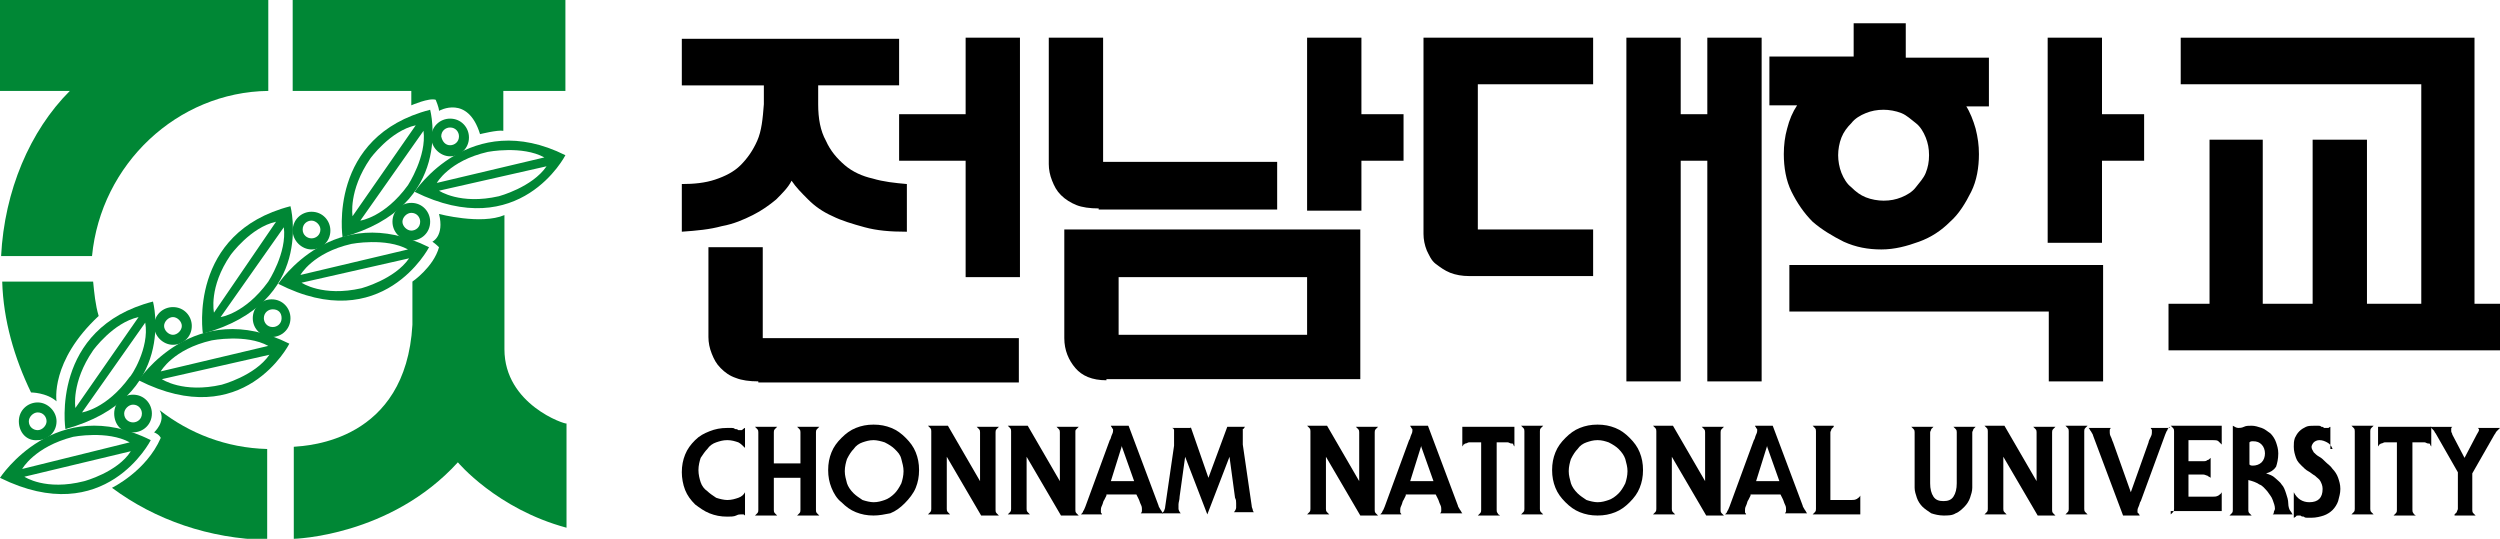
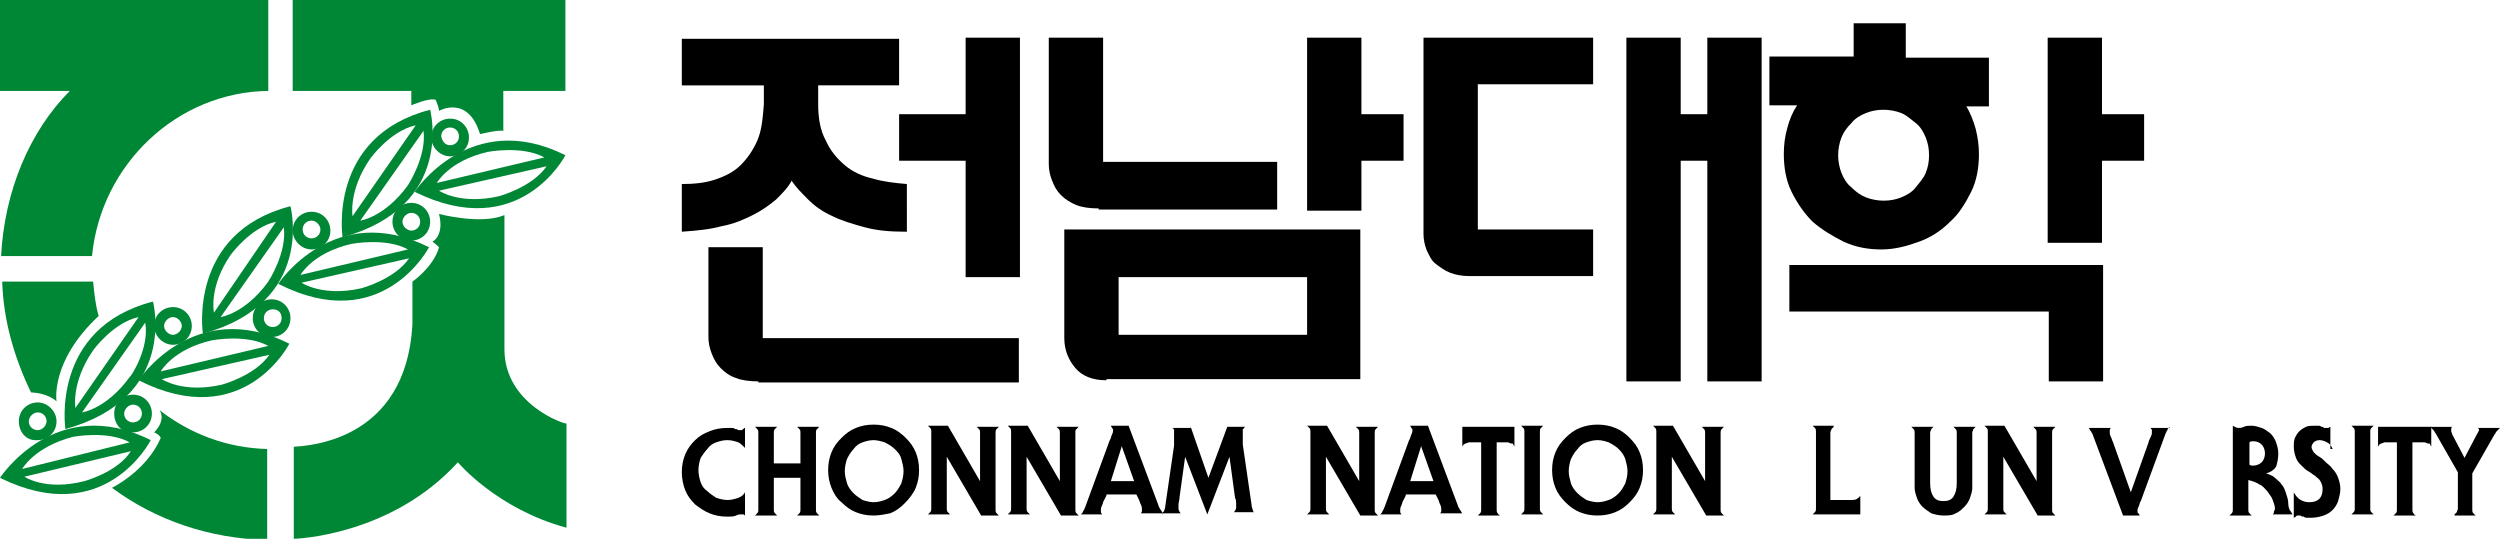
<svg xmlns="http://www.w3.org/2000/svg" version="1.1" id="Layer_1" x="0px" y="0px" viewBox="0 0 225.5 48.6" style="enable-background:new 0 0 225.5 48.6;" xml:space="preserve">
  <style type="text/css">
	.st0{fill:#008735;}
</style>
  <g>
    <path d="M67.2,40.4c-0.2-0.2-0.4-0.4-0.6-0.5c-0.3-0.1-0.6-0.2-1-0.2c-0.4,0-0.7,0.1-1,0.2c-0.3,0.1-0.6,0.3-0.8,0.6   c-0.2,0.2-0.4,0.5-0.6,0.8c-0.1,0.3-0.2,0.7-0.2,1.1c0,0.4,0.1,0.8,0.2,1.1c0.1,0.3,0.3,0.6,0.6,0.8c0.2,0.2,0.5,0.4,0.8,0.6   c0.3,0.1,0.7,0.2,1,0.2c0.4,0,0.7-0.1,1-0.2c0.3-0.1,0.5-0.3,0.6-0.5v2.1c-0.1-0.1-0.1-0.1-0.2-0.1c0,0-0.1,0-0.1,0   c0,0-0.1,0-0.1,0c-0.1,0-0.2,0-0.4,0.1c-0.2,0.1-0.5,0.1-0.8,0.1c-0.6,0-1.1-0.1-1.6-0.3c-0.5-0.2-0.9-0.5-1.3-0.8   c-0.4-0.4-0.7-0.8-0.9-1.3c-0.2-0.5-0.3-1.1-0.3-1.6c0-0.6,0.1-1.1,0.3-1.6c0.2-0.5,0.5-0.9,0.9-1.3c0.4-0.4,0.8-0.6,1.3-0.8   c0.5-0.2,1-0.3,1.6-0.3c0.2,0,0.3,0,0.4,0c0.1,0,0.2,0,0.3,0.1c0.1,0,0.2,0,0.3,0.1c0.1,0,0.1,0,0.2,0c0.1,0,0.2,0,0.2-0.1   c0.1,0,0.1-0.1,0.2-0.1V40.4L67.2,40.4z" />
    <path d="M72.2,41.8V39c0-0.1,0-0.2-0.1-0.3c-0.1-0.1-0.1-0.1-0.2-0.2h2c-0.1,0.1-0.1,0.1-0.2,0.2c-0.1,0.1-0.1,0.2-0.1,0.3v7   c0,0.1,0,0.2,0.1,0.3c0.1,0.1,0.1,0.1,0.2,0.2h-2c0.1-0.1,0.1-0.1,0.2-0.2c0.1-0.1,0.1-0.2,0.1-0.3v-2.9h-2.4v2.9   c0,0.1,0,0.2,0.1,0.3c0.1,0.1,0.1,0.1,0.2,0.2h-2c0.1-0.1,0.1-0.1,0.2-0.2c0.1-0.1,0.1-0.2,0.1-0.3v-7c0-0.1,0-0.2-0.1-0.3   c-0.1-0.1-0.1-0.1-0.2-0.2h2c-0.1,0.1-0.1,0.1-0.2,0.2c-0.1,0.1-0.1,0.2-0.1,0.3v2.8H72.2L72.2,41.8z" />
    <path d="M78.8,46.5c-0.6,0-1.1-0.1-1.6-0.3c-0.5-0.2-0.9-0.5-1.3-0.9C75.5,45,75.2,44.5,75,44c-0.2-0.5-0.3-1-0.3-1.6   c0-0.6,0.1-1.1,0.3-1.6c0.2-0.5,0.5-0.9,0.9-1.3c0.4-0.4,0.8-0.7,1.3-0.9c0.5-0.2,1-0.3,1.6-0.3c0.6,0,1.1,0.1,1.6,0.3   c0.5,0.2,0.9,0.5,1.3,0.9c0.4,0.4,0.7,0.8,0.9,1.3c0.2,0.5,0.3,1,0.3,1.6c0,0.6-0.1,1.1-0.3,1.6S82,45,81.6,45.4   c-0.4,0.4-0.8,0.7-1.3,0.9C79.8,46.4,79.3,46.5,78.8,46.5L78.8,46.5z M78.8,39.7c-0.4,0-0.7,0.1-1,0.2c-0.3,0.1-0.6,0.3-0.8,0.6   c-0.2,0.2-0.4,0.5-0.6,0.9c-0.1,0.3-0.2,0.7-0.2,1.1c0,0.4,0.1,0.7,0.2,1.1c0.1,0.3,0.3,0.6,0.6,0.9c0.2,0.2,0.5,0.4,0.8,0.6   c0.3,0.1,0.7,0.2,1,0.2c0.4,0,0.7-0.1,1-0.2c0.3-0.1,0.6-0.3,0.9-0.6c0.2-0.2,0.4-0.5,0.6-0.9c0.1-0.3,0.2-0.7,0.2-1.1   c0-0.4-0.1-0.7-0.2-1.1s-0.3-0.6-0.6-0.9c-0.2-0.2-0.5-0.4-0.9-0.6C79.5,39.8,79.1,39.7,78.8,39.7L78.8,39.7z" />
    <path d="M85.4,41.2L85.4,41.2l0,4.7c0,0.1,0,0.2,0.1,0.3c0.1,0.1,0.1,0.1,0.2,0.2h-2c0.1-0.1,0.1-0.1,0.2-0.2   c0.1-0.1,0.1-0.2,0.1-0.3v-7c0-0.1,0-0.2-0.1-0.3c-0.1-0.1-0.1-0.1-0.2-0.2h1.8l2.9,5h0V39c0-0.1,0-0.2-0.1-0.3   c-0.1-0.1-0.1-0.1-0.2-0.2h2c-0.1,0.1-0.1,0.1-0.2,0.2c-0.1,0.1-0.1,0.2-0.1,0.3v7c0,0.1,0,0.2,0.1,0.3c0.1,0.1,0.1,0.1,0.2,0.2   h-1.6L85.4,41.2L85.4,41.2z" />
    <path d="M92.6,41.2L92.6,41.2l0,4.7c0,0.1,0,0.2,0.1,0.3c0.1,0.1,0.1,0.1,0.2,0.2h-2c0.1-0.1,0.1-0.1,0.2-0.2   c0.1-0.1,0.1-0.2,0.1-0.3v-7c0-0.1,0-0.2-0.1-0.3c-0.1-0.1-0.1-0.1-0.2-0.2h1.8l2.9,5h0V39c0-0.1,0-0.2-0.1-0.3   c-0.1-0.1-0.1-0.1-0.2-0.2h2c-0.1,0.1-0.1,0.1-0.2,0.2C97,38.8,97,38.8,97,39v7c0,0.1,0,0.2,0.1,0.3c0.1,0.1,0.1,0.1,0.2,0.2h-1.6   L92.6,41.2L92.6,41.2z" />
    <path d="M99.8,44.7l-0.2,0.4c-0.1,0.1-0.1,0.3-0.2,0.5c-0.1,0.2-0.1,0.3-0.1,0.4c0,0.1,0,0.2,0,0.2c0,0.1,0.1,0.1,0.1,0.2h-1.9   c0.1-0.1,0.2-0.2,0.2-0.3c0.1-0.1,0.1-0.2,0.2-0.4l2.2-6c0.1-0.1,0.1-0.3,0.2-0.5c0.1-0.2,0.1-0.3,0.1-0.4c0-0.1,0-0.1-0.1-0.2   c0-0.1-0.1-0.1-0.1-0.2h1.6l2.7,7.2c0,0.1,0.1,0.2,0.2,0.4c0.1,0.1,0.1,0.2,0.2,0.3h-2c0,0,0.1-0.1,0.1-0.2c0-0.1,0-0.1,0-0.2   c0-0.1,0-0.2-0.1-0.4c-0.1-0.2-0.1-0.3-0.2-0.5l-0.2-0.4H99.8L99.8,44.7z M102.3,43.4l-1.1-3.1l0-0.1l-1,3.2H102.3L102.3,43.4z" />
    <path d="M107.4,38.5l1.6,4.6h0l1.7-4.6h1.6c-0.1,0.1-0.1,0.2-0.2,0.2c0,0.1,0,0.2,0,0.3c0,0.1,0,0.1,0,0.2c0,0.1,0,0.2,0,0.3   c0,0.1,0,0.2,0,0.3c0,0.1,0,0.2,0,0.3l0.8,5.5c0,0.2,0.1,0.3,0.1,0.4c0,0.1,0.1,0.2,0.1,0.2h-1.8c0.1-0.1,0.2-0.3,0.2-0.4   c0-0.1,0-0.2,0-0.4c0-0.2,0-0.3-0.1-0.5l-0.5-3.7h0l-2,5.2h0l-2-5.2h0l-0.5,3.6c0,0.3-0.1,0.5-0.1,0.7c0,0.2,0,0.3,0,0.4   c0,0.1,0.1,0.3,0.2,0.4h-1.7c0.1-0.1,0.1-0.1,0.2-0.2c0-0.1,0.1-0.2,0.1-0.4l0.8-5.5c0-0.1,0-0.2,0-0.3c0-0.1,0-0.2,0-0.3   c0-0.1,0-0.2,0-0.3c0-0.1,0-0.2,0-0.2c0-0.1,0-0.2,0-0.3c0-0.1-0.1-0.2-0.2-0.2H107.4L107.4,38.5z" />
    <path d="M119.6,41.2L119.6,41.2l0,4.7c0,0.1,0,0.2,0.1,0.3c0.1,0.1,0.1,0.1,0.2,0.2h-2c0.1-0.1,0.1-0.1,0.2-0.2   c0.1-0.1,0.1-0.2,0.1-0.3v-7c0-0.1,0-0.2-0.1-0.3c-0.1-0.1-0.1-0.1-0.2-0.2h1.8l2.9,5h0V39c0-0.1,0-0.2-0.1-0.3   c-0.1-0.1-0.1-0.1-0.2-0.2h2c-0.1,0.1-0.1,0.1-0.2,0.2c-0.1,0.1-0.1,0.2-0.1,0.3v7c0,0.1,0,0.2,0.1,0.3c0.1,0.1,0.1,0.1,0.2,0.2   h-1.6L119.6,41.2L119.6,41.2z" />
    <path d="M126.8,44.7l-0.2,0.4c-0.1,0.1-0.1,0.3-0.2,0.5c-0.1,0.2-0.1,0.3-0.1,0.4c0,0.1,0,0.2,0,0.2c0,0.1,0.1,0.1,0.1,0.2h-1.9   c0.1-0.1,0.2-0.2,0.2-0.3c0.1-0.1,0.1-0.2,0.2-0.4l2.2-6c0.1-0.1,0.1-0.3,0.2-0.5c0.1-0.2,0.1-0.3,0.1-0.4c0-0.1,0-0.1-0.1-0.2   c0-0.1-0.1-0.1-0.1-0.2h1.6l2.7,7.2c0,0.1,0.1,0.2,0.2,0.4c0.1,0.1,0.1,0.2,0.2,0.3h-2c0,0,0.1-0.1,0.1-0.2c0-0.1,0-0.1,0-0.2   c0-0.1,0-0.2-0.1-0.4c-0.1-0.2-0.1-0.3-0.2-0.5l-0.2-0.4H126.8L126.8,44.7z M129.3,43.4l-1.1-3.1l0-0.1l-1,3.2H129.3L129.3,43.4z" />
    <path d="M136.6,38.5v1.8c0-0.1-0.1-0.1-0.1-0.2c0-0.1-0.1-0.1-0.2-0.1c-0.1,0-0.2-0.1-0.3-0.1c-0.1,0-0.3,0-0.5,0H135v6.1   c0,0.1,0,0.2,0.1,0.3c0,0.1,0.1,0.1,0.2,0.2h-2c0.1-0.1,0.1-0.1,0.2-0.2c0.1-0.1,0.1-0.2,0.1-0.3v-6.1h-0.6c-0.2,0-0.4,0-0.5,0   c-0.1,0-0.2,0.1-0.3,0.1c-0.1,0-0.1,0.1-0.2,0.1c0,0.1-0.1,0.1-0.1,0.2v-1.8H136.6L136.6,38.5z" />
    <path d="M137.2,46.4c0.1-0.1,0.1-0.1,0.2-0.2c0.1-0.1,0.1-0.2,0.1-0.3v-7c0-0.1,0-0.2-0.1-0.3c-0.1-0.1-0.1-0.1-0.2-0.2h2   c-0.1,0.1-0.1,0.1-0.2,0.2c-0.1,0.1-0.1,0.2-0.1,0.3v7c0,0.1,0,0.2,0.1,0.3c0.1,0.1,0.1,0.1,0.2,0.2H137.2L137.2,46.4z" />
    <path d="M144.1,46.5c-0.6,0-1.1-0.1-1.6-0.3c-0.5-0.2-0.9-0.5-1.3-0.9c-0.4-0.4-0.7-0.8-0.9-1.3s-0.3-1-0.3-1.6   c0-0.6,0.1-1.1,0.3-1.6c0.2-0.5,0.5-0.9,0.9-1.3c0.4-0.4,0.8-0.7,1.3-0.9c0.5-0.2,1-0.3,1.6-0.3c0.6,0,1.1,0.1,1.6,0.3   c0.5,0.2,0.9,0.5,1.3,0.9c0.4,0.4,0.7,0.8,0.9,1.3c0.2,0.5,0.3,1,0.3,1.6c0,0.6-0.1,1.1-0.3,1.6c-0.2,0.5-0.5,0.9-0.9,1.3   c-0.4,0.4-0.8,0.7-1.3,0.9C145.2,46.4,144.7,46.5,144.1,46.5L144.1,46.5z M144.1,39.7c-0.4,0-0.7,0.1-1,0.2   c-0.3,0.1-0.6,0.3-0.8,0.6c-0.2,0.2-0.4,0.5-0.6,0.9c-0.1,0.3-0.2,0.7-0.2,1.1c0,0.4,0.1,0.7,0.2,1.1c0.1,0.3,0.3,0.6,0.6,0.9   c0.2,0.2,0.5,0.4,0.8,0.6c0.3,0.1,0.7,0.2,1,0.2c0.4,0,0.7-0.1,1-0.2c0.3-0.1,0.6-0.3,0.9-0.6c0.2-0.2,0.4-0.5,0.6-0.9   c0.1-0.3,0.2-0.7,0.2-1.1c0-0.4-0.1-0.7-0.2-1.1c-0.1-0.3-0.3-0.6-0.6-0.9c-0.2-0.2-0.5-0.4-0.9-0.6   C144.8,39.8,144.5,39.7,144.1,39.7L144.1,39.7z" />
    <path d="M150.8,41.2L150.8,41.2l0,4.7c0,0.1,0,0.2,0.1,0.3c0.1,0.1,0.1,0.1,0.2,0.2h-2c0.1-0.1,0.1-0.1,0.2-0.2   c0.1-0.1,0.1-0.2,0.1-0.3v-7c0-0.1,0-0.2-0.1-0.3c-0.1-0.1-0.1-0.1-0.2-0.2h1.8l2.9,5h0V39c0-0.1,0-0.2-0.1-0.3   c-0.1-0.1-0.1-0.1-0.2-0.2h2c-0.1,0.1-0.1,0.1-0.2,0.2c-0.1,0.1-0.1,0.2-0.1,0.3v7c0,0.1,0,0.2,0.1,0.3c0.1,0.1,0.1,0.1,0.2,0.2   h-1.6L150.8,41.2L150.8,41.2z" />
-     <path d="M157.9,44.7l-0.2,0.4c-0.1,0.1-0.1,0.3-0.2,0.5c-0.1,0.2-0.1,0.3-0.1,0.4c0,0.1,0,0.2,0,0.2c0,0.1,0.1,0.1,0.1,0.2h-1.9   c0.1-0.1,0.2-0.2,0.2-0.3c0.1-0.1,0.1-0.2,0.2-0.4l2.2-6c0.1-0.1,0.1-0.3,0.2-0.5c0.1-0.2,0.1-0.3,0.1-0.4c0-0.1,0-0.1-0.1-0.2   c0-0.1-0.1-0.1-0.1-0.2h1.6l2.7,7.2c0,0.1,0.1,0.2,0.2,0.4c0.1,0.1,0.1,0.2,0.2,0.3h-2c0,0,0.1-0.1,0.1-0.2c0-0.1,0-0.1,0-0.2   c0-0.1,0-0.2-0.1-0.4c-0.1-0.2-0.1-0.3-0.2-0.5l-0.2-0.4H157.9L157.9,44.7z M160.5,43.4l-1.1-3.1l0-0.1l-1,3.2H160.5L160.5,43.4z" />
    <path d="M165.4,38.5c-0.1,0.1-0.1,0.1-0.2,0.2c0,0.1-0.1,0.2-0.1,0.3v6.1h1.9c0.2,0,0.3,0,0.5-0.1c0.1-0.1,0.2-0.1,0.3-0.3v1.7   h-4.3c0.1-0.1,0.1-0.1,0.2-0.2c0.1-0.1,0.1-0.2,0.1-0.3v-7c0-0.1,0-0.2-0.1-0.3c-0.1-0.1-0.1-0.1-0.2-0.2H165.4L165.4,38.5z" />
    <path d="M175.3,46.5c-0.4,0-0.8-0.1-1.1-0.2c-0.3-0.2-0.6-0.4-0.8-0.6c-0.2-0.2-0.4-0.5-0.5-0.8c-0.1-0.3-0.2-0.6-0.2-0.9v-5   c0-0.1,0-0.2-0.1-0.3c-0.1-0.1-0.1-0.1-0.2-0.2h2c-0.1,0.1-0.1,0.1-0.2,0.2c0,0.1-0.1,0.2-0.1,0.3v4.6c0,0.5,0.1,0.9,0.3,1.2   c0.2,0.3,0.5,0.4,0.9,0.4c0.4,0,0.7-0.1,0.9-0.4c0.2-0.3,0.3-0.7,0.3-1.2V39c0-0.1,0-0.2-0.1-0.3c-0.1-0.1-0.1-0.1-0.2-0.2h2   c-0.1,0.1-0.1,0.1-0.2,0.2c0,0.1-0.1,0.2-0.1,0.3v5c0,0.3-0.1,0.6-0.2,0.9c-0.1,0.3-0.3,0.6-0.5,0.8c-0.2,0.2-0.5,0.5-0.8,0.6   C176.1,46.5,175.7,46.5,175.3,46.5L175.3,46.5z" />
    <path d="M180.7,41.2L180.7,41.2l0,4.7c0,0.1,0,0.2,0.1,0.3c0.1,0.1,0.1,0.1,0.2,0.2h-2c0.1-0.1,0.1-0.1,0.2-0.2   c0.1-0.1,0.1-0.2,0.1-0.3v-7c0-0.1,0-0.2-0.1-0.3c-0.1-0.1-0.1-0.1-0.2-0.2h1.8l2.9,5h0V39c0-0.1,0-0.2-0.1-0.3   c-0.1-0.1-0.1-0.1-0.2-0.2h2c-0.1,0.1-0.1,0.1-0.2,0.2c-0.1,0.1-0.1,0.2-0.1,0.3v7c0,0.1,0,0.2,0.1,0.3c0.1,0.1,0.1,0.1,0.2,0.2   h-1.6L180.7,41.2L180.7,41.2z" />
-     <path d="M186.3,46.4c0.1-0.1,0.1-0.1,0.2-0.2c0.1-0.1,0.1-0.2,0.1-0.3v-7c0-0.1,0-0.2-0.1-0.3c-0.1-0.1-0.1-0.1-0.2-0.2h2   c-0.1,0.1-0.1,0.1-0.2,0.2c-0.1,0.1-0.1,0.2-0.1,0.3v7c0,0.1,0,0.2,0.1,0.3c0.1,0.1,0.1,0.1,0.2,0.2H186.3L186.3,46.4z" />
    <path d="M195.7,38.5c-0.1,0.1-0.2,0.2-0.2,0.3c-0.1,0.1-0.1,0.2-0.2,0.4l-2.2,6c-0.1,0.1-0.1,0.3-0.2,0.5c-0.1,0.2-0.1,0.3-0.1,0.4   c0,0.1,0,0.2,0.1,0.2c0,0.1,0.1,0.1,0.1,0.2h-1.5l-2.7-7.2c0-0.1-0.1-0.2-0.2-0.4c-0.1-0.1-0.1-0.2-0.2-0.3h2c0,0-0.1,0.1-0.1,0.2   c0,0.1,0,0.1,0,0.2c0,0.1,0,0.2,0.1,0.4c0.1,0.2,0.1,0.3,0.2,0.5l1.6,4.5h0l1.6-4.5c0-0.1,0.1-0.3,0.2-0.5c0.1-0.2,0.1-0.3,0.1-0.4   c0-0.1,0-0.1,0-0.2c0-0.1-0.1-0.1-0.1-0.2H195.7L195.7,38.5z" />
-     <path d="M195.8,46.4c0.1-0.1,0.1-0.1,0.2-0.2c0.1-0.1,0.1-0.2,0.1-0.3v-7c0-0.1,0-0.2-0.1-0.3c-0.1-0.1-0.1-0.1-0.2-0.2h4.6v1.7   c-0.1-0.1-0.2-0.2-0.3-0.3c-0.1-0.1-0.3-0.1-0.5-0.1h-2.2v1.9h1.3c0.2,0,0.3,0,0.4-0.1c0.1,0,0.2-0.1,0.3-0.2v1.8   c-0.1-0.1-0.2-0.1-0.3-0.2c-0.1,0-0.2-0.1-0.4-0.1h-1.3v2h2.2c0.2,0,0.3,0,0.5-0.1c0.1-0.1,0.2-0.1,0.3-0.3v1.7H195.8L195.8,46.4z" />
    <path d="M205,46.4c0.1-0.1,0.1-0.1,0.1-0.2c0-0.1,0.1-0.2,0.1-0.3c0-0.3-0.1-0.5-0.2-0.8c-0.1-0.3-0.3-0.5-0.5-0.8   c-0.2-0.2-0.4-0.5-0.7-0.6c-0.3-0.2-0.6-0.3-1-0.4v2.7c0,0.1,0,0.2,0.1,0.3c0.1,0.1,0.1,0.1,0.2,0.2h-2c0.1-0.1,0.1-0.1,0.2-0.2   c0.1-0.1,0.1-0.2,0.1-0.3v-7.6c0.2,0.1,0.3,0.2,0.5,0.2c0.1,0,0.3,0,0.5-0.1c0.2-0.1,0.4-0.1,0.7-0.1c0.3,0,0.6,0.1,0.9,0.2   c0.3,0.1,0.5,0.3,0.8,0.5c0.2,0.2,0.4,0.5,0.5,0.8c0.1,0.3,0.2,0.6,0.2,1c0,0.5-0.1,0.9-0.2,1.2c-0.2,0.3-0.5,0.5-0.9,0.6v0   c0.3,0.1,0.6,0.2,0.8,0.4c0.2,0.2,0.5,0.4,0.6,0.6c0.2,0.2,0.3,0.5,0.4,0.8c0.1,0.3,0.2,0.6,0.2,0.9c0,0.3,0.1,0.6,0.2,0.7   c0.1,0.1,0.1,0.2,0.2,0.3H205L205,46.4z M202.9,41.9c0.1,0.1,0.2,0.1,0.3,0.1c0.3,0,0.6-0.1,0.8-0.3c0.2-0.2,0.3-0.5,0.3-0.8   c0-0.3-0.1-0.6-0.3-0.8s-0.4-0.3-0.8-0.3c-0.1,0-0.2,0-0.3,0.1V41.9L202.9,41.9z" />
    <path d="M210.4,40.5L210.4,40.5c-0.1-0.3-0.3-0.5-0.5-0.6c-0.2-0.1-0.4-0.2-0.7-0.2c-0.2,0-0.4,0.1-0.5,0.2   c-0.1,0.1-0.2,0.3-0.2,0.4c0,0.2,0.1,0.3,0.2,0.5c0.1,0.1,0.3,0.3,0.5,0.4c0.2,0.1,0.4,0.3,0.6,0.5c0.2,0.2,0.4,0.3,0.6,0.6   c0.2,0.2,0.4,0.5,0.5,0.8c0.1,0.3,0.2,0.6,0.2,1c0,0.4-0.1,0.7-0.2,1.1c-0.1,0.3-0.3,0.6-0.5,0.8c-0.2,0.2-0.5,0.4-0.8,0.5   c-0.3,0.1-0.7,0.2-1.1,0.2c-0.1,0-0.2,0-0.4,0c-0.1,0-0.2,0-0.3-0.1c-0.1,0-0.2,0-0.3-0.1c-0.1,0-0.1,0-0.2,0c-0.1,0-0.2,0-0.2,0.1   c-0.1,0-0.1,0.1-0.2,0.1v-2.3h0c0.3,0.6,0.8,0.9,1.4,0.9c0.4,0,0.7-0.1,0.9-0.3c0.2-0.2,0.3-0.5,0.3-0.9c0-0.3-0.1-0.5-0.2-0.7   c-0.1-0.2-0.3-0.3-0.5-0.5c-0.2-0.1-0.4-0.3-0.6-0.4c-0.2-0.1-0.4-0.3-0.6-0.5c-0.2-0.2-0.4-0.4-0.5-0.7c-0.1-0.3-0.2-0.6-0.2-1   c0-0.3,0-0.5,0.1-0.8c0.1-0.2,0.2-0.4,0.4-0.6c0.2-0.2,0.4-0.3,0.6-0.4c0.2-0.1,0.5-0.1,0.8-0.1c0.1,0,0.2,0,0.3,0   c0.1,0,0.2,0,0.3,0.1c0.1,0,0.2,0,0.2,0.1c0.1,0,0.1,0,0.2,0c0.1,0,0.2,0,0.2,0c0.1,0,0.1-0.1,0.2-0.1V40.5L210.4,40.5z" />
    <path d="M212.1,46.4c0.1-0.1,0.1-0.1,0.2-0.2c0.1-0.1,0.1-0.2,0.1-0.3v-7c0-0.1,0-0.2-0.1-0.3c-0.1-0.1-0.1-0.1-0.2-0.2h2   c-0.1,0.1-0.1,0.1-0.2,0.2c-0.1,0.1-0.1,0.2-0.1,0.3v7c0,0.1,0,0.2,0.1,0.3c0.1,0.1,0.1,0.1,0.2,0.2H212.1L212.1,46.4z" />
    <path d="M219.3,38.5v1.8c0-0.1-0.1-0.1-0.1-0.2c0-0.1-0.1-0.1-0.2-0.1c-0.1,0-0.2-0.1-0.3-0.1c-0.1,0-0.3,0-0.5,0h-0.6v6.1   c0,0.1,0,0.2,0.1,0.3c0,0.1,0.1,0.1,0.2,0.2h-2c0.1-0.1,0.1-0.1,0.2-0.2c0.1-0.1,0.1-0.2,0.1-0.3v-6.1h-0.6c-0.2,0-0.4,0-0.5,0   c-0.1,0-0.2,0.1-0.3,0.1c-0.1,0-0.1,0.1-0.2,0.1c0,0.1-0.1,0.1-0.1,0.2v-1.8H219.3L219.3,38.5z" />
    <path d="M221.4,46.4c0.1-0.1,0.1-0.1,0.2-0.2c0-0.1,0.1-0.2,0.1-0.3v-3.3l-2-3.5c-0.1-0.1-0.1-0.2-0.2-0.3   c-0.1-0.1-0.2-0.2-0.3-0.3h2c0,0-0.1,0.1-0.1,0.1c0,0,0,0.1,0,0.1c0,0.1,0,0.1,0,0.2c0,0.1,0.1,0.2,0.1,0.3l1.1,2.1h0l1.1-2.1   c0.1-0.2,0.2-0.3,0.2-0.4c0-0.1,0-0.1,0-0.1c0,0-0.1-0.1-0.1-0.1h2c-0.1,0.1-0.2,0.2-0.3,0.3c-0.1,0.1-0.1,0.2-0.2,0.3l-2,3.5v3.3   c0,0.1,0,0.2,0.1,0.3c0.1,0.1,0.1,0.1,0.2,0.2H221.4L221.4,46.4z" />
    <path d="M81.7,20.9c-1.4,0-2.6-0.1-3.7-0.4c-1.1-0.3-2.1-0.6-2.9-1c-0.9-0.4-1.6-0.9-2.2-1.5s-1.1-1.1-1.5-1.7   c-0.3,0.6-0.8,1.1-1.4,1.7c-0.6,0.5-1.3,1-2.1,1.4c-0.8,0.4-1.7,0.8-2.8,1c-1.1,0.3-2.2,0.4-3.6,0.5v-4.3c1.1,0,2.1-0.1,3-0.4   c0.9-0.3,1.7-0.7,2.3-1.3c0.6-0.6,1.1-1.3,1.5-2.2c0.4-0.9,0.5-2,0.6-3.3V7.7h-7.4V3.5h19.6v4.2h-7.3v1.7c0,1.3,0.2,2.4,0.7,3.3   c0.4,0.9,1,1.6,1.7,2.2c0.7,0.6,1.6,1,2.5,1.2c1,0.3,2,0.4,3.1,0.5V20.9L81.7,20.9z M68.4,34.4c-0.8,0-1.5-0.1-2-0.3   c-0.6-0.2-1-0.5-1.4-0.9c-0.4-0.4-0.6-0.8-0.8-1.3c-0.2-0.5-0.3-1-0.3-1.5v-8.1h4.9v8.2h23.1v4H68.4L68.4,34.4z M87.1,24.9V14.5h-6   v-4.2h6V3.4h4.9v21.6H87.1L87.1,24.9z" />
    <path d="M99.1,18.8c-0.8,0-1.5-0.1-2-0.3s-1-0.5-1.4-0.9c-0.4-0.4-0.6-0.8-0.8-1.3c-0.2-0.5-0.3-1-0.3-1.5V3.4h4.9v11.2h15.7v4.3   H99.1L99.1,18.8z M99.8,34.3c-1.3,0-2.2-0.4-2.8-1.1c-0.6-0.7-1-1.6-1-2.7v-9.8h26.7v13.5H99.8L99.8,34.3z M117.9,25h-17v5.2h17V25   L117.9,25z M122.8,14.5v4.5h-4.9V3.4h4.9v6.9h3.8v4.2H122.8L122.8,14.5z" />
    <path d="M132.5,24.9c-0.6,0-1.2-0.1-1.7-0.3c-0.5-0.2-0.9-0.5-1.3-0.8c-0.4-0.3-0.6-0.8-0.8-1.2c-0.2-0.5-0.3-1-0.3-1.5V3.4h15.3   v4.2h-10.4v13.1h10.4v4.2H132.5L132.5,24.9z M154,34.3V14.5h-2.4v19.9h-4.9v-31h4.9v6.9h2.4V3.4h4.9v31H154L154,34.3z" />
    <path d="M177.3,9.5c0.4,0.6,0.7,1.4,0.9,2.1c0.2,0.8,0.3,1.5,0.3,2.3c0,1.2-0.2,2.4-0.7,3.4c-0.5,1-1.1,2-1.9,2.7   c-0.8,0.8-1.7,1.4-2.8,1.8c-1.1,0.4-2.2,0.7-3.4,0.7c-1.2,0-2.3-0.2-3.4-0.7c-1-0.5-2-1.1-2.8-1.8c-0.8-0.8-1.4-1.7-1.9-2.7   c-0.5-1-0.7-2.2-0.7-3.4c0-0.8,0.1-1.6,0.3-2.3c0.2-0.8,0.5-1.5,0.9-2.1h-2.5V5.1h7.6V2.1h4.7v3.1h7.5v4.4H177.3L177.3,9.5z    M184.8,34.3v-6.2h-23.4v-4.2h28.3v10.5H184.8L184.8,34.3z M174,14c0-0.6-0.1-1.1-0.3-1.6c-0.2-0.5-0.5-1-0.9-1.3s-0.8-0.7-1.3-0.9   c-0.5-0.2-1.1-0.3-1.6-0.3c-0.6,0-1.1,0.1-1.6,0.3c-0.5,0.2-1,0.5-1.3,0.9c-0.4,0.4-0.7,0.8-0.9,1.3c-0.2,0.5-0.3,1.1-0.3,1.6   s0.1,1.1,0.3,1.6c0.2,0.5,0.5,1,0.9,1.3c0.4,0.4,0.8,0.7,1.3,0.9c0.5,0.2,1.1,0.3,1.6,0.3c0.6,0,1.1-0.1,1.6-0.3   c0.5-0.2,1-0.5,1.3-0.9s0.7-0.8,0.9-1.3C173.9,15.1,174,14.6,174,14L174,14z M189.6,14.5v7.4h-4.9V3.4h4.9v6.9h3.8v4.2H189.6   L189.6,14.5z" />
-     <polygon points="195.6,31.6 195.6,27.4 199.3,27.4 199.3,12.6 204.1,12.6 204.1,27.4 208.6,27.4 208.6,12.6 213.5,12.6 213.5,27.4    218.4,27.4 218.4,7.6 196.7,7.6 196.7,3.4 223.2,3.4 223.2,27.4 225.5,27.4 225.5,31.6 195.6,31.6  " />
    <path class="st0" d="M1.7,38c0-1,0.8-1.7,1.7-1.7s1.7,0.8,1.7,1.7c0,1-0.8,1.7-1.7,1.7C2.4,39.8,1.7,39,1.7,38 M3.4,38.8   c0.4,0,0.8-0.4,0.8-0.8c0-0.4-0.3-0.8-0.8-0.8c-0.4,0-0.8,0.4-0.8,0.8C2.6,38.5,3,38.8,3.4,38.8" />
    <path class="st0" d="M10.3,37.3c0-1,0.8-1.7,1.7-1.7c1,0,1.7,0.8,1.7,1.7c0,1-0.8,1.7-1.7,1.7C11,39.1,10.3,38.3,10.3,37.3    M12,38.1c0.4,0,0.8-0.3,0.8-0.8c0-0.4-0.3-0.8-0.8-0.8c-0.4,0-0.8,0.4-0.8,0.8C11.2,37.8,11.6,38.1,12,38.1" />
    <path class="st0" d="M13.9,29.4c0-1,0.8-1.7,1.7-1.7c1,0,1.7,0.8,1.7,1.7c0,1-0.8,1.7-1.7,1.7C14.7,31.1,13.9,30.3,13.9,29.4    M15.6,30.2c0.4,0,0.8-0.4,0.8-0.8c0-0.4-0.4-0.8-0.8-0.8c-0.4,0-0.8,0.4-0.8,0.8C14.8,29.8,15.2,30.2,15.6,30.2" />
    <path class="st0" d="M22.8,28.7c0-1,0.8-1.7,1.7-1.7c1,0,1.7,0.8,1.7,1.7c0,1-0.8,1.7-1.7,1.7C23.6,30.4,22.8,29.7,22.8,28.7    M24.6,29.5c0.4,0,0.8-0.3,0.8-0.8s-0.3-0.8-0.8-0.8c-0.4,0-0.8,0.3-0.8,0.8C23.8,29.1,24.1,29.5,24.6,29.5" />
    <path class="st0" d="M26.4,20.8c0-1,0.8-1.7,1.7-1.7c1,0,1.7,0.8,1.7,1.7c0,1-0.8,1.7-1.7,1.7C27.2,22.5,26.4,21.7,26.4,20.8    M28.1,21.5c0.4,0,0.8-0.3,0.8-0.8c0-0.4-0.4-0.8-0.8-0.8c-0.4,0-0.8,0.3-0.8,0.8C27.3,21.2,27.7,21.5,28.1,21.5" />
    <path class="st0" d="M35.4,20c0-1,0.8-1.7,1.7-1.7c1,0,1.7,0.8,1.7,1.7c0,1-0.8,1.7-1.7,1.7C36.1,21.7,35.4,20.9,35.4,20    M37.1,20.8c0.4,0,0.8-0.3,0.8-0.8c0-0.4-0.3-0.8-0.8-0.8c-0.4,0-0.8,0.4-0.8,0.8C36.3,20.4,36.7,20.8,37.1,20.8" />
    <path class="st0" d="M38.9,12.4c0-1,0.8-1.7,1.7-1.7c1,0,1.7,0.8,1.7,1.7c0,1-0.8,1.7-1.7,1.7C39.7,14.1,38.9,13.3,38.9,12.4    M40.6,13.1c0.4,0,0.8-0.3,0.8-0.8c0-0.4-0.3-0.8-0.8-0.8c-0.4,0-0.8,0.3-0.8,0.8C39.9,12.8,40.2,13.1,40.6,13.1" />
    <path class="st0" d="M18.3,30.1c0,0-1.4-9.1,7.9-11.5C26.2,18.6,28.5,27.3,18.3,30.1 M25.6,20.5l-5.7,8.1c0,0,2.2-0.3,4.3-3.2   C24.2,25.4,25.9,22.8,25.6,20.5L25.6,20.5L25.6,20.5z M24.9,20c-2.3,0.5-4.1,3-4.1,3c-2,2.9-1.5,5.2-1.5,5.2L24.9,20L24.9,20   L24.9,20z" />
    <path class="st0" d="M25.1,25.6c0,0,5-7.6,13.6-3.3C38.7,22.3,34.5,30.4,25.1,25.6 M36.9,23.3l-9.7,2.2c0,0,1.9,1.3,5.4,0.5   C32.6,26,35.6,25.2,36.9,23.3L36.9,23.3L36.9,23.3z M36.8,22.5c-2-1.1-5.1-0.5-5.1-0.5c-3.5,0.8-4.6,2.8-4.6,2.8L36.8,22.5   L36.8,22.5L36.8,22.5z" />
    <path class="st0" d="M5.9,38.7c0,0-1.4-9.1,7.9-11.5C13.8,27.2,16.1,35.9,5.9,38.7 M13.1,29.1l-5.7,8.1c0,0,2.2-0.3,4.3-3.2   C11.8,34,13.5,31.4,13.1,29.1L13.1,29.1L13.1,29.1z M12.5,28.6c-2.3,0.5-4.1,3-4.1,3c-2,2.9-1.6,5.2-1.6,5.2L12.5,28.6L12.5,28.6   L12.5,28.6z" />
    <path class="st0" d="M12.5,34.3c0,0,5-7.6,13.6-3.3C26.1,31,22,39.1,12.5,34.3 M24.3,32l-9.7,2.2c0,0,1.9,1.3,5.4,0.5   C20,34.7,23,33.9,24.3,32L24.3,32L24.3,32z M24.2,31.2c-2-1.1-5.1-0.5-5.1-0.5c-3.5,0.8-4.6,2.8-4.6,2.8L24.2,31.2L24.2,31.2   L24.2,31.2z" />
    <path class="st0" d="M30.9,21.4c0,0-1.4-9.1,7.9-11.5C38.8,9.9,41.1,18.6,30.9,21.4 M38.2,11.8l-5.7,8.1c0,0,2.2-0.3,4.3-3.2   C36.8,16.7,38.5,14.1,38.2,11.8L38.2,11.8L38.2,11.8z M37.5,11.3c-2.3,0.5-4.1,3-4.1,3c-2,2.9-1.6,5.2-1.6,5.2L37.5,11.3L37.5,11.3   L37.5,11.3z" />
    <path class="st0" d="M37.4,17.3c0,0,5-7.6,13.6-3.3C51,14,46.9,22,37.4,17.3 M49.3,15l-9.7,2.2c0,0,1.9,1.3,5.4,0.5   C45,17.7,48,16.9,49.3,15L49.3,15L49.3,15z M49.1,14.2c-2-1.1-5.1-0.5-5.1-0.5c-3.5,0.8-4.6,2.8-4.6,2.8L49.1,14.2L49.1,14.2   L49.1,14.2z" />
    <path class="st0" d="M0,43.1c0,0,5-7.7,13.6-3.4C13.6,39.7,9.5,47.8,0,43.1 M11.8,40.7L2.2,43c0,0,1.9,1.3,5.4,0.4   C7.6,43.4,10.6,42.6,11.8,40.7L11.8,40.7L11.8,40.7z M11.7,39.9c-2-1.1-5.1-0.5-5.1-0.5C3.1,40.3,2,42.3,2,42.3L11.7,39.9   L11.7,39.9L11.7,39.9z" />
    <path class="st0" d="M2.8,35.4c0,0,1.4,0,2.3,0.8c0,0-0.6-3.6,3.8-7.7c-0.3-1-0.4-2.1-0.5-3.1H0.2C0.3,28.9,1.3,32.3,2.8,35.4" />
    <path class="st0" d="M13.9,39c0.5,0.2,0.6,0.5,0.6,0.5c-1.3,3-4.4,4.5-4.4,4.5c3.9,2.9,8.8,4.6,14,4.7l0-8.2   c-3.7-0.1-7-1.4-9.7-3.5C15,38,13.9,39,13.9,39" />
    <path class="st0" d="M24.2,8.2V0L0,0v8.2h6.3c-3.6,3.6-5.9,9-6.2,14.9h8.2C9.1,14.8,16,8.3,24.2,8.2" />
    <path class="st0" d="M26.4,0H51v8.2h-5.6v3.6c-0.5-0.1-2.1,0.3-2.1,0.3c-1.1-3.6-3.7-2.1-3.7-2.1c0-0.3-0.3-1-0.3-1   c-0.6-0.2-2.2,0.5-2.2,0.5l0-1.3V8.2H26.4L26.4,0L26.4,0z" />
    <path class="st0" d="M45.5,31.5V19.4c-2.1,0.9-5.9-0.1-5.9-0.1c0.5,2-0.6,2.5-0.6,2.5c0.3,0.2,0.6,0.5,0.6,0.5   c-0.5,1.8-2.4,3.1-2.4,3.1l0,3.9c-0.6,10.5-9.4,10.9-10.7,11v8.3c0,0,8.7-0.2,14.8-6.9c0,0,3.5,4.2,9.8,5.9v-9.4   C51,38.3,45.5,36.5,45.5,31.5L45.5,31.5z" />
  </g>
</svg>